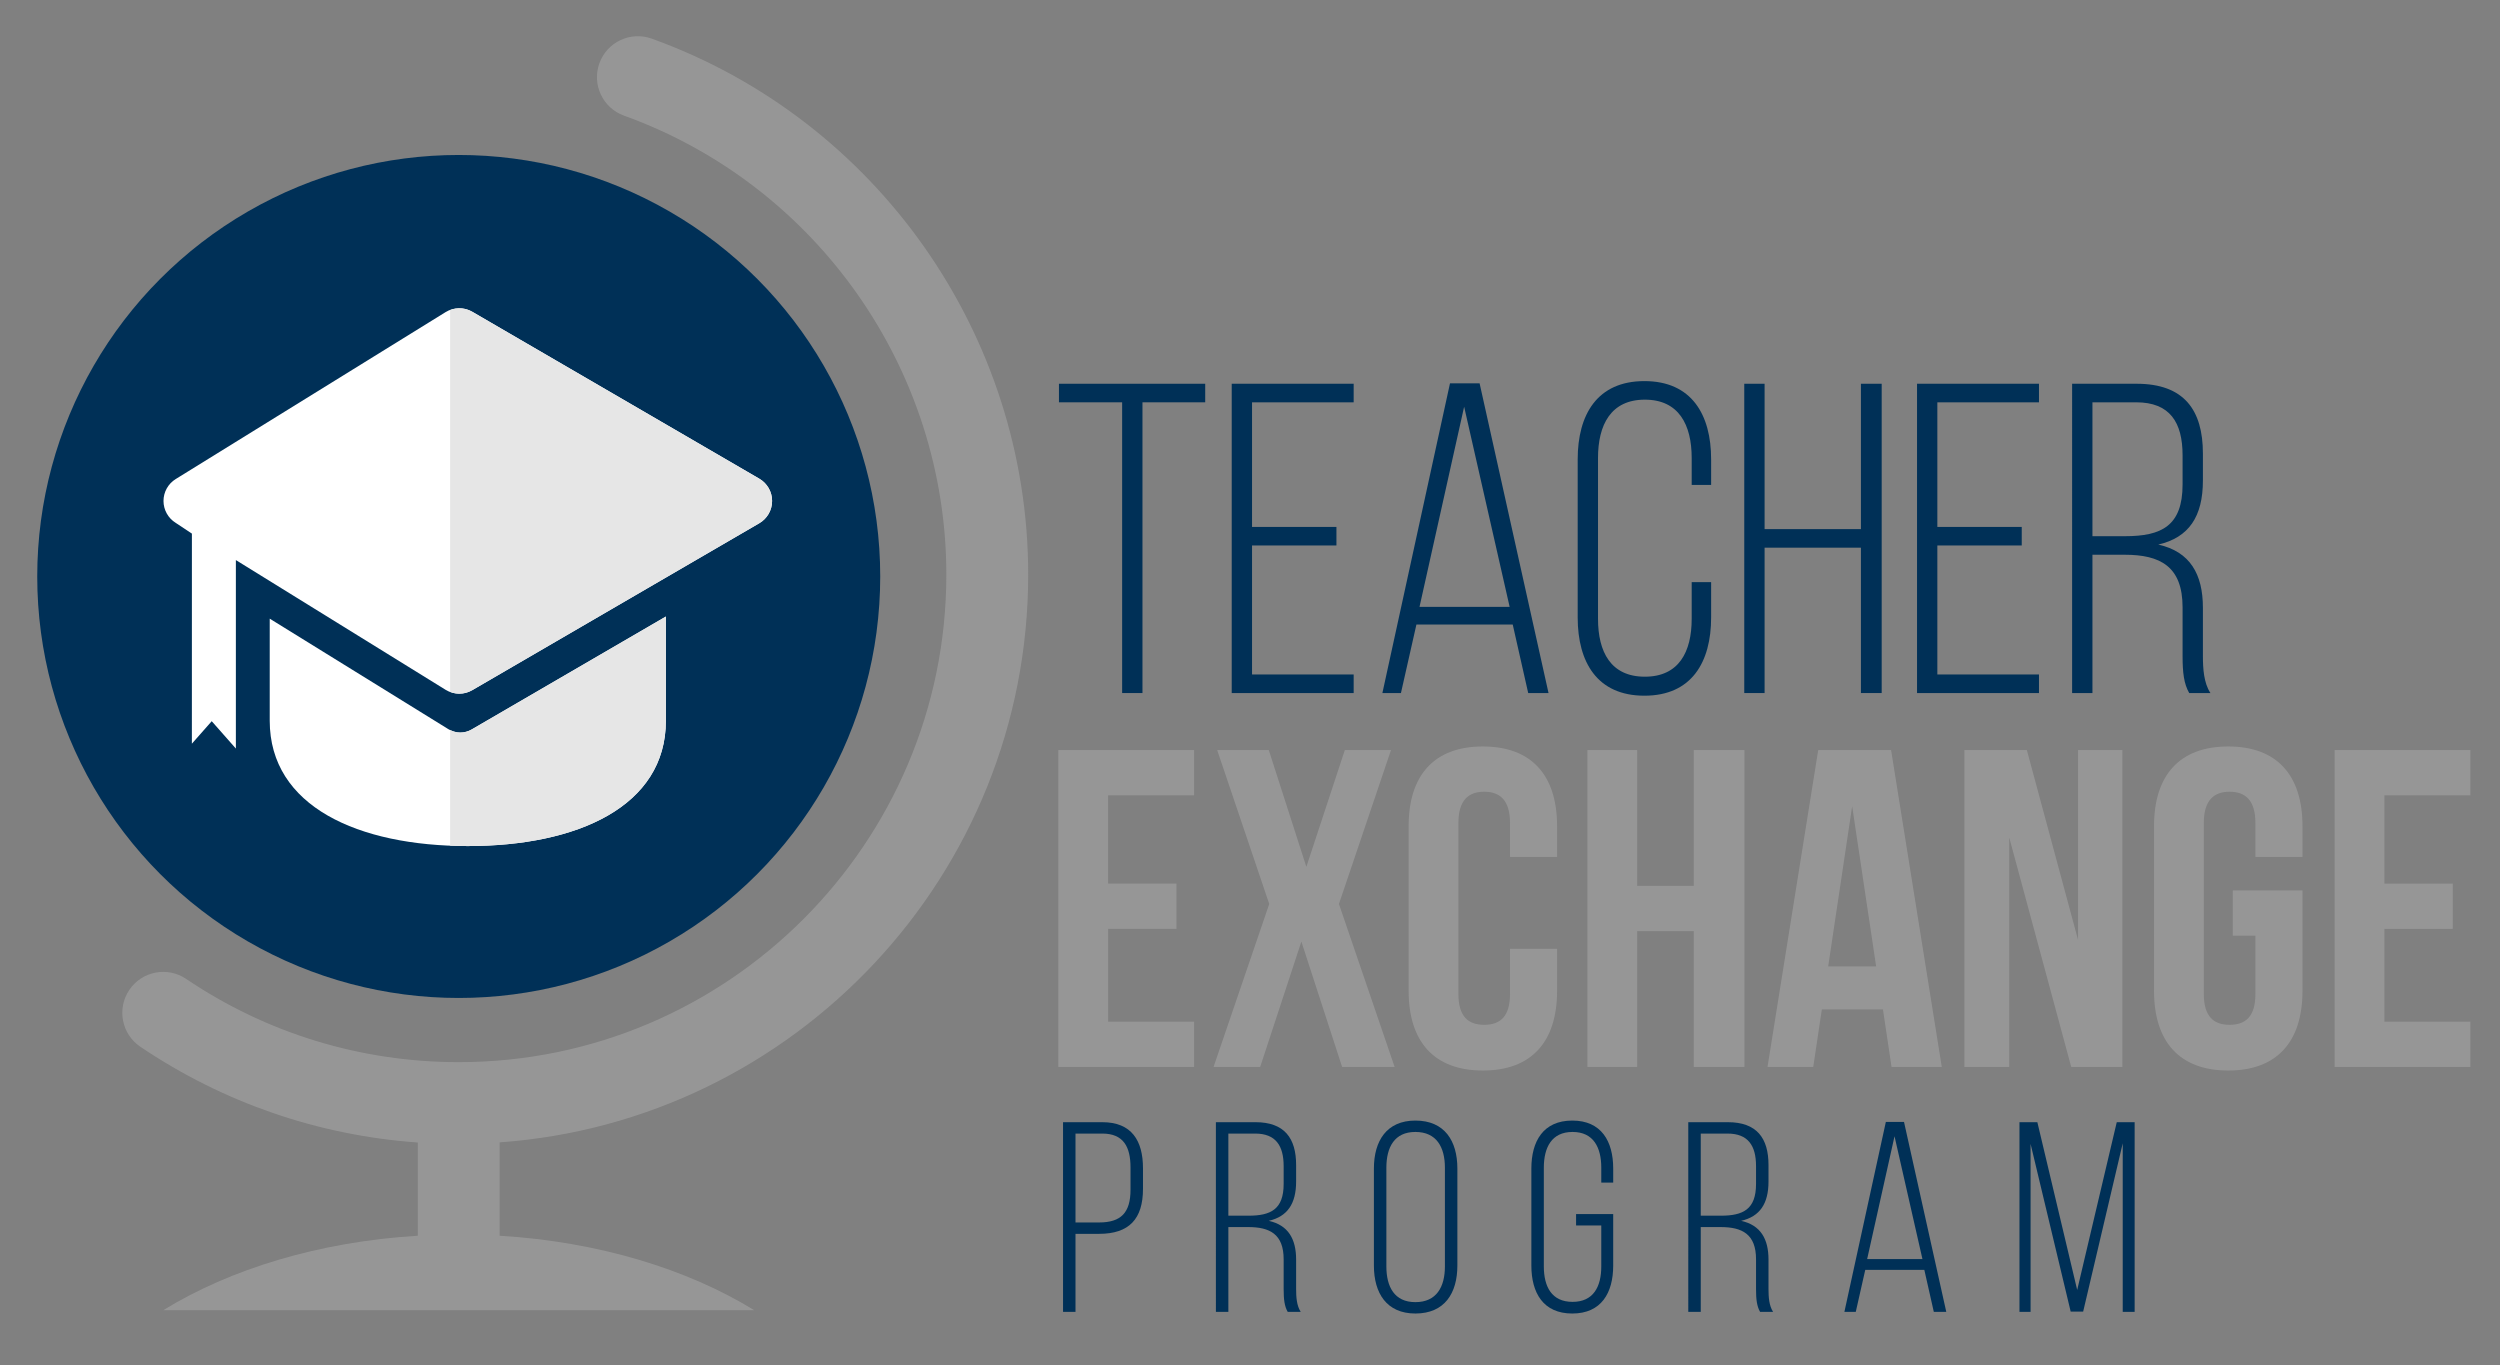
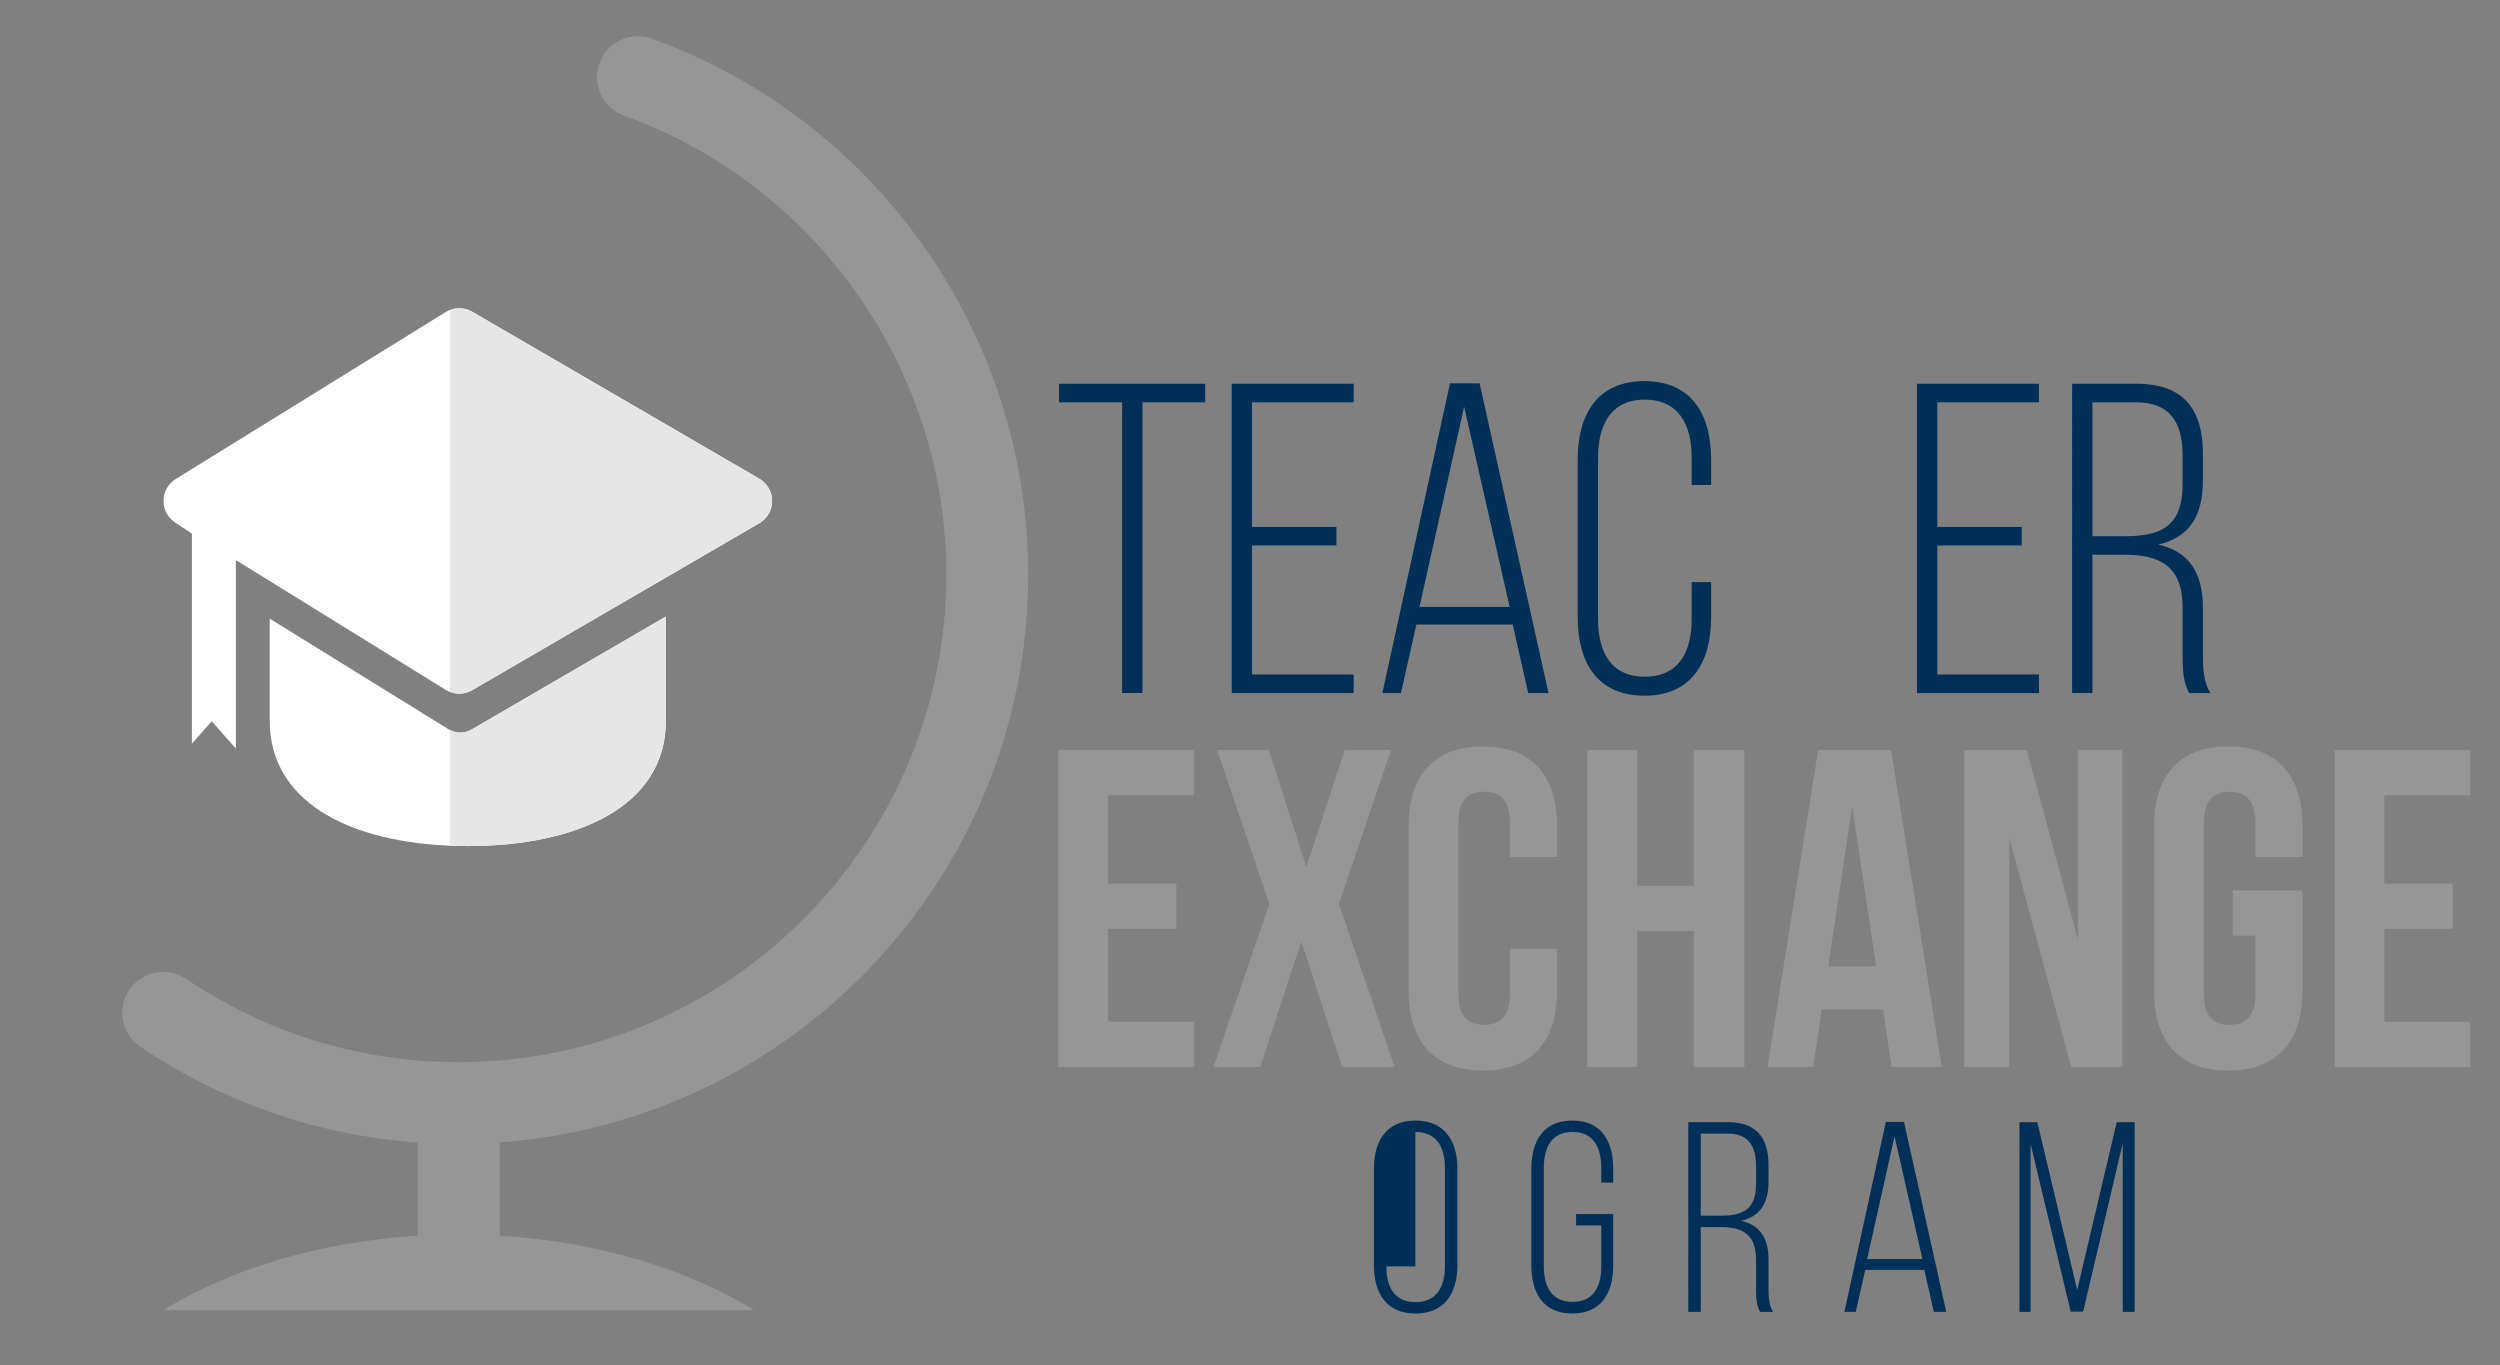
<svg xmlns="http://www.w3.org/2000/svg" xmlns:xlink="http://www.w3.org/1999/xlink" version="1.1" id="Capa_1" x="0px" y="0px" width="2076px" height="1133.858px" viewBox="0 0 2076 1133.858" enable-background="new 0 0 2076 1133.858" xml:space="preserve">
  <rect x="0" y="0" width="2076" height="1133.858" fill="#808080" stroke="none" />
  <g>
    <g>
      <path fill="#969696" d="M853.81,477.103c0-198.814-125.621-377.649-312.592-445.008c-17.667-6.36-37.125,2.788-43.485,20.455    c-6.361,17.655,2.798,37.124,20.453,43.485c160.091,57.678,267.659,210.815,267.659,381.068    c0,223.267-181.641,404.905-404.918,404.905c-81.14,0-159.416-23.905-226.353-69.132c-15.543-10.497-36.682-6.417-47.181,9.132    c-10.509,15.553-6.427,36.675,9.126,47.187c68.826,46.498,147.88,73.685,230.424,79.554v77.406    c-81.965,4.959-155.685,27.609-211.403,61.831h490.777c-55.718-34.225-129.44-56.872-211.409-61.831v-77.535    C659.835,931.122,853.81,726.407,853.81,477.103z" />
      <g>
        <defs>
-           <circle id="SVGID_1_" cx="380.93" cy="478.703" r="350.01" />
-         </defs>
+           </defs>
        <clipPath id="SVGID_2_">
          <use xlink:href="#SVGID_1_" overflow="visible" />
        </clipPath>
        <rect id="rect124" x="-55.783" y="-97.226" clip-path="url(#SVGID_2_)" fill="#003057" width="882.058" height="968.769" />
      </g>
      <g>
        <g>
          <path fill="#FFFFFF" d="M382.215,608.313c-3.417,0-6.843-0.934-9.857-2.8l-148.38-91.779v84.726      c0,71.293,73.644,104.101,164.483,104.101c90.842,0,164.486-32.808,164.486-104.101v-86.498l-161.313,93.813      C388.719,607.467,385.474,608.313,382.215,608.313z" />
          <path fill="#FFFFFF" d="M630.517,397.511L392.08,258.846c-6.808-3.939-15.269-3.856-21.995,0.299L145.904,397.811      c-6.307,3.896-10.134,10.779-10.134,18.186c0,7.404,3.827,14.289,10.134,18.187l13.453,8.927l-0.024,174.448l16.479-18.679      l20.057,22.733V465.088l174.216,107.759c3.438,2.131,7.352,3.195,11.249,3.195c3.717,0,7.42-0.968,10.746-2.895l238.437-138.665      c6.585-3.83,10.635-10.872,10.635-18.486C641.151,408.381,637.102,401.339,630.517,397.511z" />
        </g>
        <path fill="#E6E6E6" d="M391.634,605.775c-2.916,1.691-6.16,2.537-9.419,2.537c-2.902,0-5.762-0.819-8.421-2.17v96.082     c4.84,0.195,9.714,0.336,14.667,0.336c90.842,0,164.486-32.808,164.486-104.101v-86.498L391.634,605.775z" />
        <path fill="#E6E6E6" d="M630.517,397.511L392.08,258.846c-5.619-3.252-12.318-3.602-18.286-1.343v316.975     c2.444,0.926,4.969,1.564,7.54,1.564c3.717,0,7.42-0.968,10.746-2.895l238.437-138.665c6.585-3.83,10.635-10.872,10.635-18.486     C641.151,408.381,637.102,401.339,630.517,397.511z" />
      </g>
    </g>
    <g>
      <g>
        <g>
          <path fill="#003057" d="M931.826,575.507V334.078h-52.469v-15.411h121.447v15.411h-52.101v241.429H931.826z" />
          <path fill="#003057" d="M1109.774,437.548v15.411h-70.08v107.139h84.39v15.409h-101.267V318.667h101.267v15.411h-84.39v103.47      H1109.774z" />
          <path fill="#003057" d="M1176.188,518.636l-12.842,56.871h-15.409l56.138-257.206h24.582l57.24,257.206h-16.879l-12.842-56.871      H1176.188z M1178.758,503.958h74.848l-37.791-166.211L1178.758,503.958z" />
          <path fill="#003057" d="M1420.92,381.41v21.28h-16.144v-22.381c0-27.518-10.641-48.432-38.892-48.432      c-28.254,0-38.895,20.915-38.895,48.432v133.556c0,27.519,10.641,48.067,38.895,48.067c28.251,0,38.892-20.548,38.892-48.067      v-30.453h16.144v29.352c0,37.058-16.144,64.945-55.402,64.945c-39.26,0-55.406-27.887-55.406-64.945V381.41      c0-37.058,16.146-64.943,55.406-64.943C1404.776,316.467,1420.92,344.352,1420.92,381.41z" />
-           <path fill="#003057" d="M1465.318,454.793v120.714h-16.879V318.667h16.879v120.715h79.984V318.667h17.247v256.839h-17.247      V454.793H1465.318z" />
          <path fill="#003057" d="M1678.859,437.548v15.411h-70.08v107.139h84.389v15.409H1591.9V318.667h101.268v15.411h-84.389v103.47      H1678.859z" />
          <path fill="#003057" d="M1774.256,318.667c39.259,0,55.038,21.648,55.038,57.972v22.382c0,30.087-11.742,47.332-37.06,53.202      c26.42,5.871,37.06,24.583,37.06,52.469v39.994c0,10.64,0.732,22.383,6.236,30.821h-17.611      c-4.404-7.706-5.504-16.879-5.504-30.821v-40.36c0-34.123-18.714-43.663-48.064-43.663h-26.784v114.844h-16.879V318.667      H1774.256z M1764.715,445.252c30.089,0,47.7-8.438,47.7-42.928v-24.216c0-27.519-10.64-44.03-38.526-44.03h-36.322v111.174      H1764.715z" />
        </g>
      </g>
      <g>
        <g>
-           <path fill="#003057" d="M915.38,931.869c24.305,0,33.755,15.301,33.755,38.256v17.104c0,24.979-11.477,37.356-36.456,37.356      H893.1v64.813h-10.352V931.869H915.38z M912.679,1015.132c18.229,0,26.104-8.1,26.104-27.228v-18.453      c0-17.104-5.851-28.132-23.404-28.132H893.1v73.813H912.679z" />
-           <path fill="#003057" d="M1042.537,931.869c24.082,0,33.76,13.276,33.76,35.555v13.729c0,18.454-7.205,29.03-22.73,32.633      c16.202,3.599,22.73,15.076,22.73,32.18v24.529c0,6.524,0.448,13.727,3.823,18.903h-10.801      c-2.7-4.726-3.377-10.352-3.377-18.903v-24.754c0-20.931-11.478-26.781-29.481-26.781h-16.43v70.438h-10.352V931.869H1042.537z       M1036.686,1009.509c18.456,0,29.256-5.177,29.256-26.332v-14.853c0-16.879-6.525-27.005-23.63-27.005h-22.281v68.189H1036.686z      " />
-           <path fill="#003057" d="M1140.89,970.349c0-22.954,10.576-39.83,34.432-39.83c24.306,0,34.881,16.876,34.881,39.83v80.565      c0,22.955-10.575,39.834-34.881,39.834c-23.855,0-34.432-16.879-34.432-39.834V970.349z M1151.241,1051.591      c0,17.104,6.752,29.704,24.08,29.704c17.553,0,24.529-12.601,24.529-29.704v-81.915c0-17.104-6.977-29.707-24.529-29.707      c-17.328,0-24.08,12.604-24.08,29.707V1051.591z" />
+           <path fill="#003057" d="M1140.89,970.349c0-22.954,10.576-39.83,34.432-39.83c24.306,0,34.881,16.876,34.881,39.83v80.565      c0,22.955-10.575,39.834-34.881,39.834c-23.855,0-34.432-16.879-34.432-39.834V970.349z M1151.241,1051.591      c0,17.104,6.752,29.704,24.08,29.704c17.553,0,24.529-12.601,24.529-29.704v-81.915c0-17.104-6.977-29.707-24.529-29.707      V1051.591z" />
          <path fill="#003057" d="M1339.608,970.349v11.702h-9.902v-12.375c0-16.88-6.525-29.707-23.854-29.707      c-17.331,0-23.855,12.827-23.855,29.707v81.915c0,16.876,6.524,29.479,23.855,29.479c17.328,0,23.854-12.604,23.854-29.479      v-33.982h-20.928v-9.45h30.83v42.756c0,22.73-9.902,39.834-33.983,39.834c-24.077,0-33.979-17.104-33.979-39.834v-80.565      c0-22.727,9.902-39.83,33.979-39.83C1329.706,930.519,1339.608,947.622,1339.608,970.349z" />
          <path fill="#003057" d="M1434.807,931.869c24.08,0,33.758,13.276,33.758,35.555v13.729c0,18.454-7.204,29.03-22.729,32.633      c16.202,3.599,22.729,15.076,22.729,32.18v24.529c0,6.524,0.449,13.727,3.824,18.903h-10.801      c-2.701-4.726-3.378-10.352-3.378-18.903v-24.754c0-20.931-11.478-26.781-29.479-26.781h-16.43v70.438h-10.351V931.869H1434.807      z M1428.955,1009.509c18.454,0,29.255-5.177,29.255-26.332v-14.853c0-16.879-6.524-27.005-23.628-27.005h-22.281v68.189      H1428.955z" />
          <path fill="#003057" d="M1548.908,1054.517l-7.878,34.881h-9.45l34.432-157.756h15.076l35.105,157.756h-10.352l-7.875-34.881      H1548.908z M1550.483,1045.516h45.908l-23.179-101.945L1550.483,1045.516z" />
          <path fill="#003057" d="M1729.849,1089.173h-10.352l-33.306-139.302v139.526h-9.229V931.869h14.855l33.081,139.299      l32.854-139.299h14.854v157.528h-9.901V949.422L1729.849,1089.173z" />
        </g>
      </g>
      <g>
        <g>
          <path fill="#969696" d="M920.181,733.746h56.753v37.584h-56.753v77.048h71.41v37.585H878.837V622.87h112.754v37.585h-71.41      V733.746z" />
          <path fill="#969696" d="M1155.08,622.87l-43.224,127.79l46.23,135.303h-43.6l-33.825-104.109l-34.205,104.109h-38.711      l46.231-135.303l-43.224-127.79h42.848l31.194,96.969l31.946-96.969H1155.08z" />
          <path fill="#969696" d="M1293.008,787.868v34.954c0,42.094-21.05,66.147-61.639,66.147c-40.592,0-61.639-24.054-61.639-66.147      V686.014c0-42.094,21.047-66.148,61.639-66.148c40.589,0,61.639,24.055,61.639,66.148v25.557h-39.09v-28.188      c0-18.792-8.269-25.933-21.423-25.933s-21.424,7.141-21.424,25.933v142.07c0,18.792,8.27,25.556,21.424,25.556      s21.423-6.764,21.423-25.556v-37.585H1293.008z" />
          <path fill="#969696" d="M1359.521,885.963h-41.345V622.87h41.345v112.754h46.979V622.87h42.097v263.093H1406.5V773.209h-46.979      V885.963z" />
          <path fill="#969696" d="M1612.451,885.963h-41.718l-7.14-47.732h-50.739l-7.143,47.732h-37.961l42.097-263.093h60.51      L1612.451,885.963z M1518.116,802.524h39.84l-19.922-133.049L1518.116,802.524z" />
          <path fill="#969696" d="M1668.449,695.408v190.555h-37.208V622.87h51.864l42.471,157.481V622.87h36.832v263.093h-42.471      L1668.449,695.408z" />
          <path fill="#969696" d="M1854.104,739.384h57.882v83.438c0,42.094-21.05,66.147-61.639,66.147      c-40.592,0-61.639-24.054-61.639-66.147V686.014c0-42.094,21.047-66.148,61.639-66.148c40.589,0,61.639,24.055,61.639,66.148      v25.557h-39.09v-28.188c0-18.792-8.269-25.933-21.423-25.933s-21.423,7.141-21.423,25.933v142.07      c0,18.792,8.269,25.556,21.423,25.556s21.423-6.764,21.423-25.556v-48.484h-18.792V739.384z" />
          <path fill="#969696" d="M1980.006,733.746h56.754v37.584h-56.754v77.048h71.41v37.585h-112.754V622.87h112.754v37.585h-71.41      V733.746z" />
        </g>
      </g>
    </g>
  </g>
</svg>